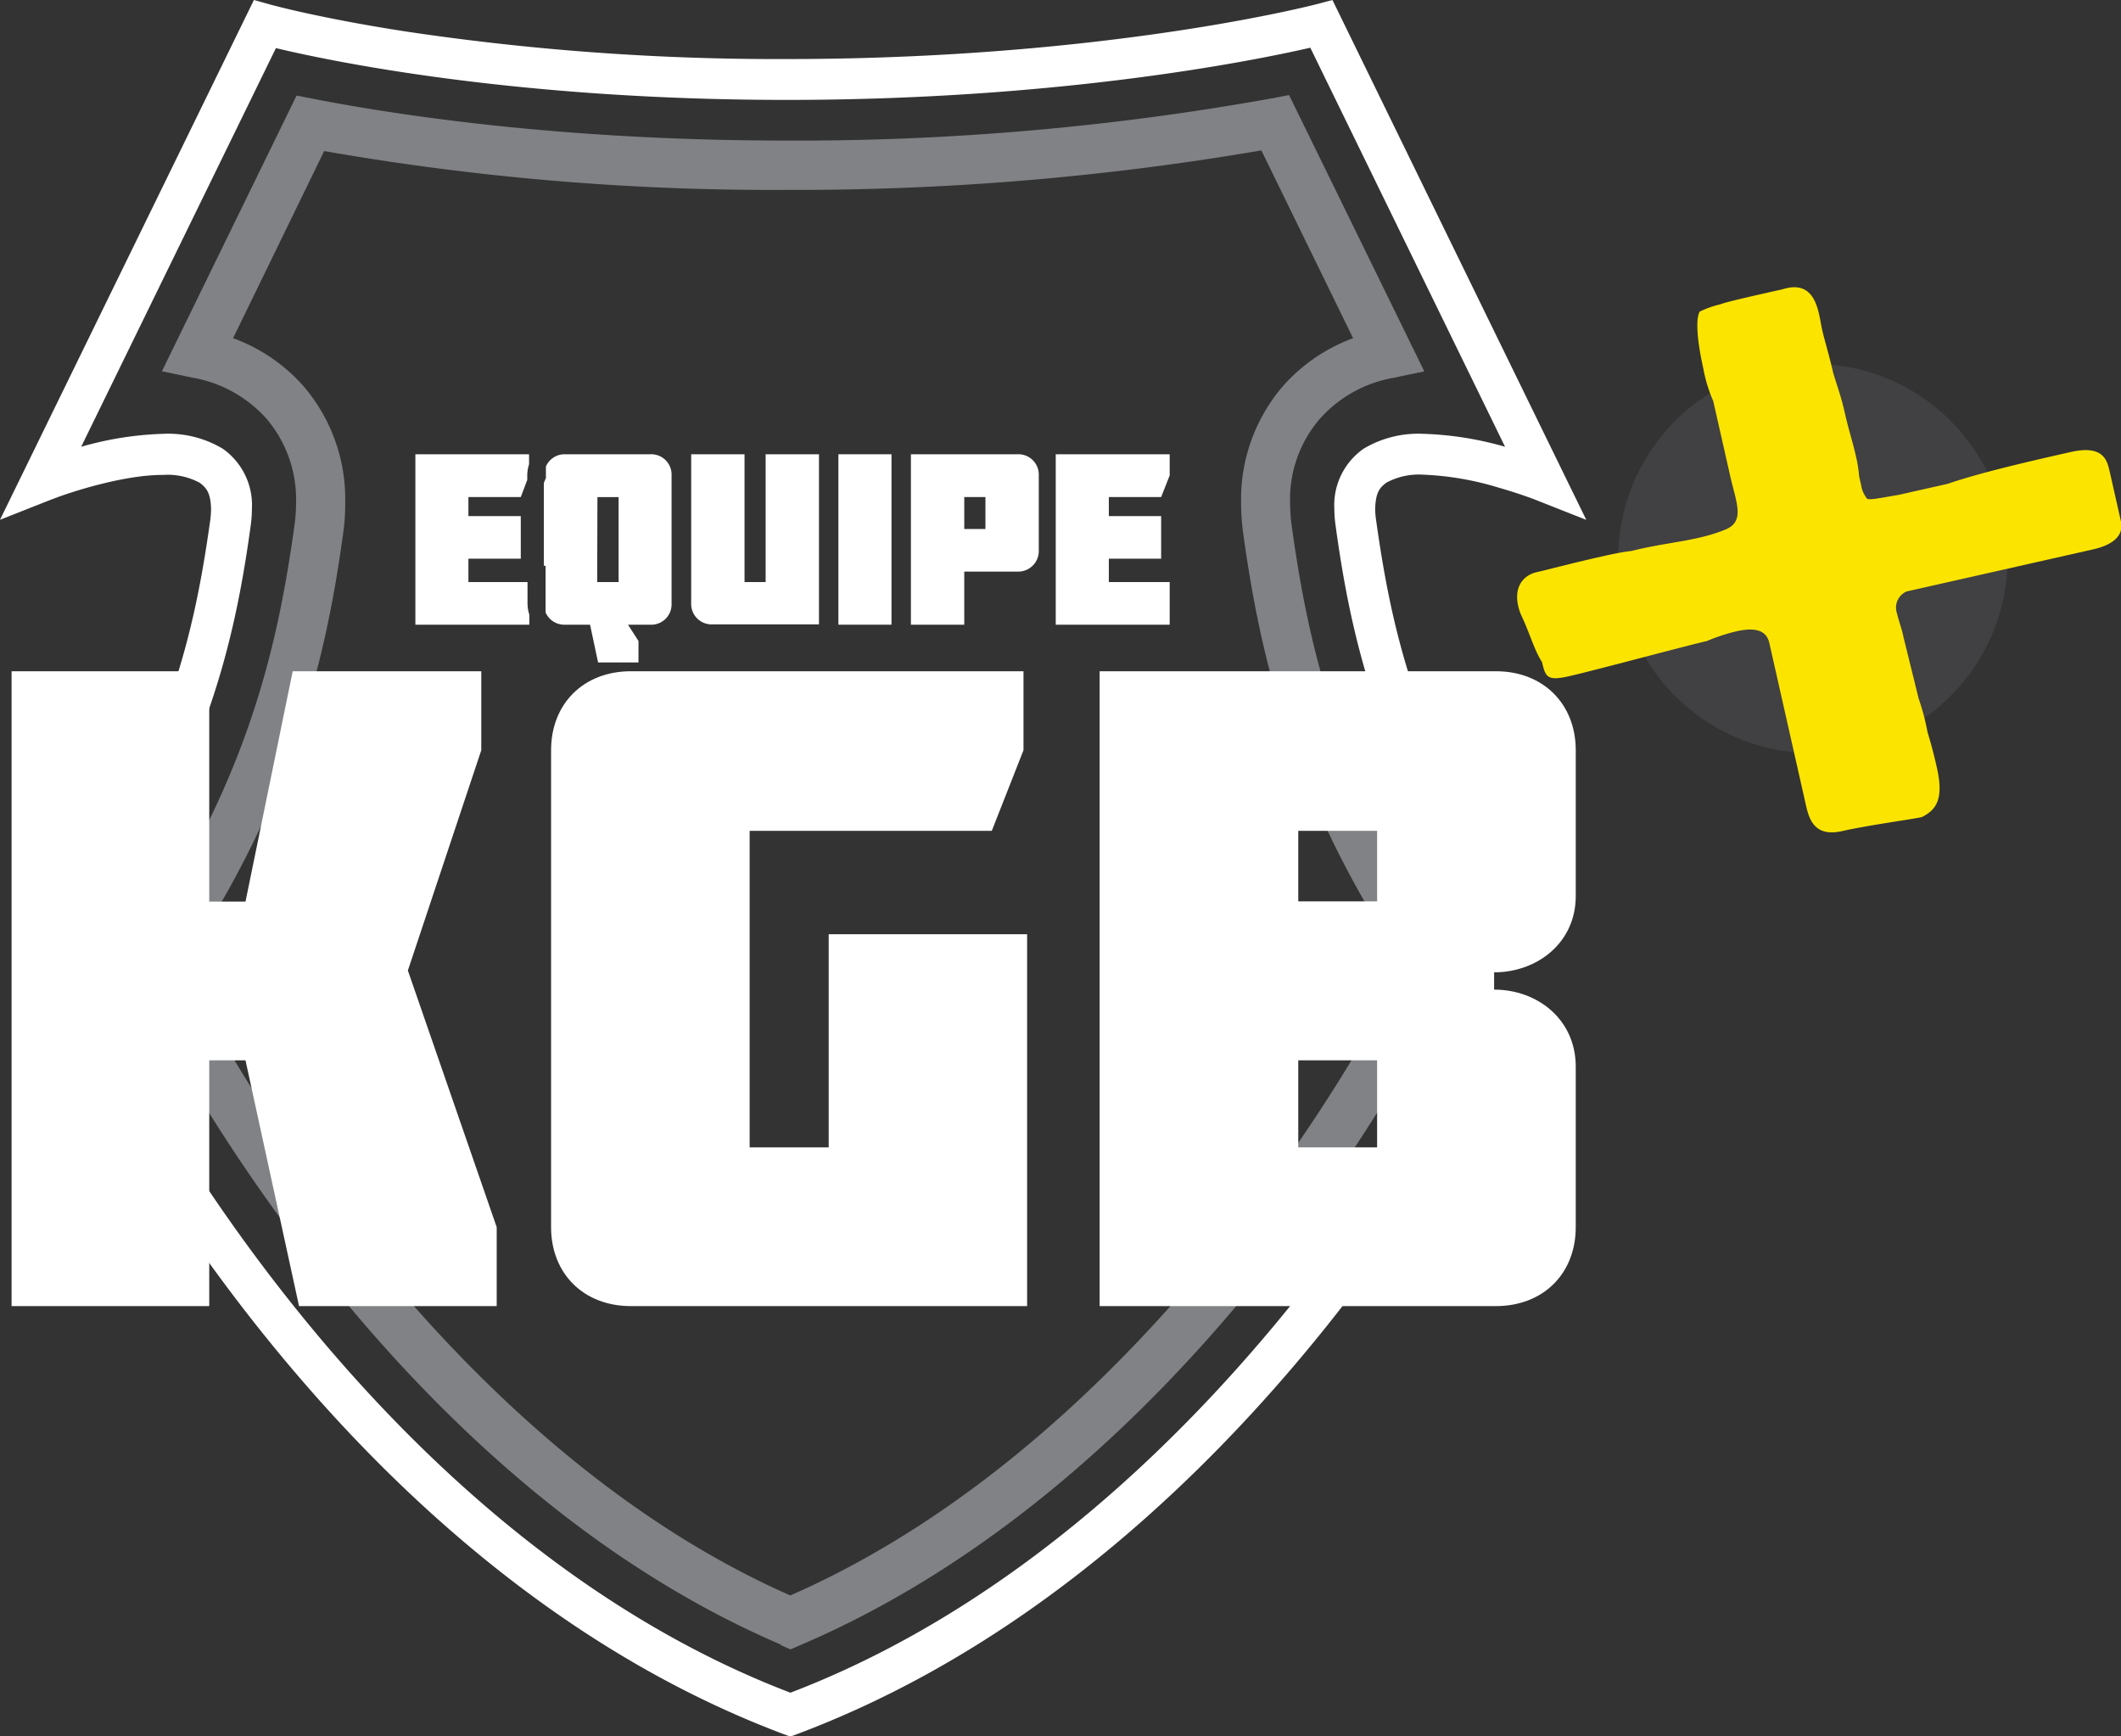
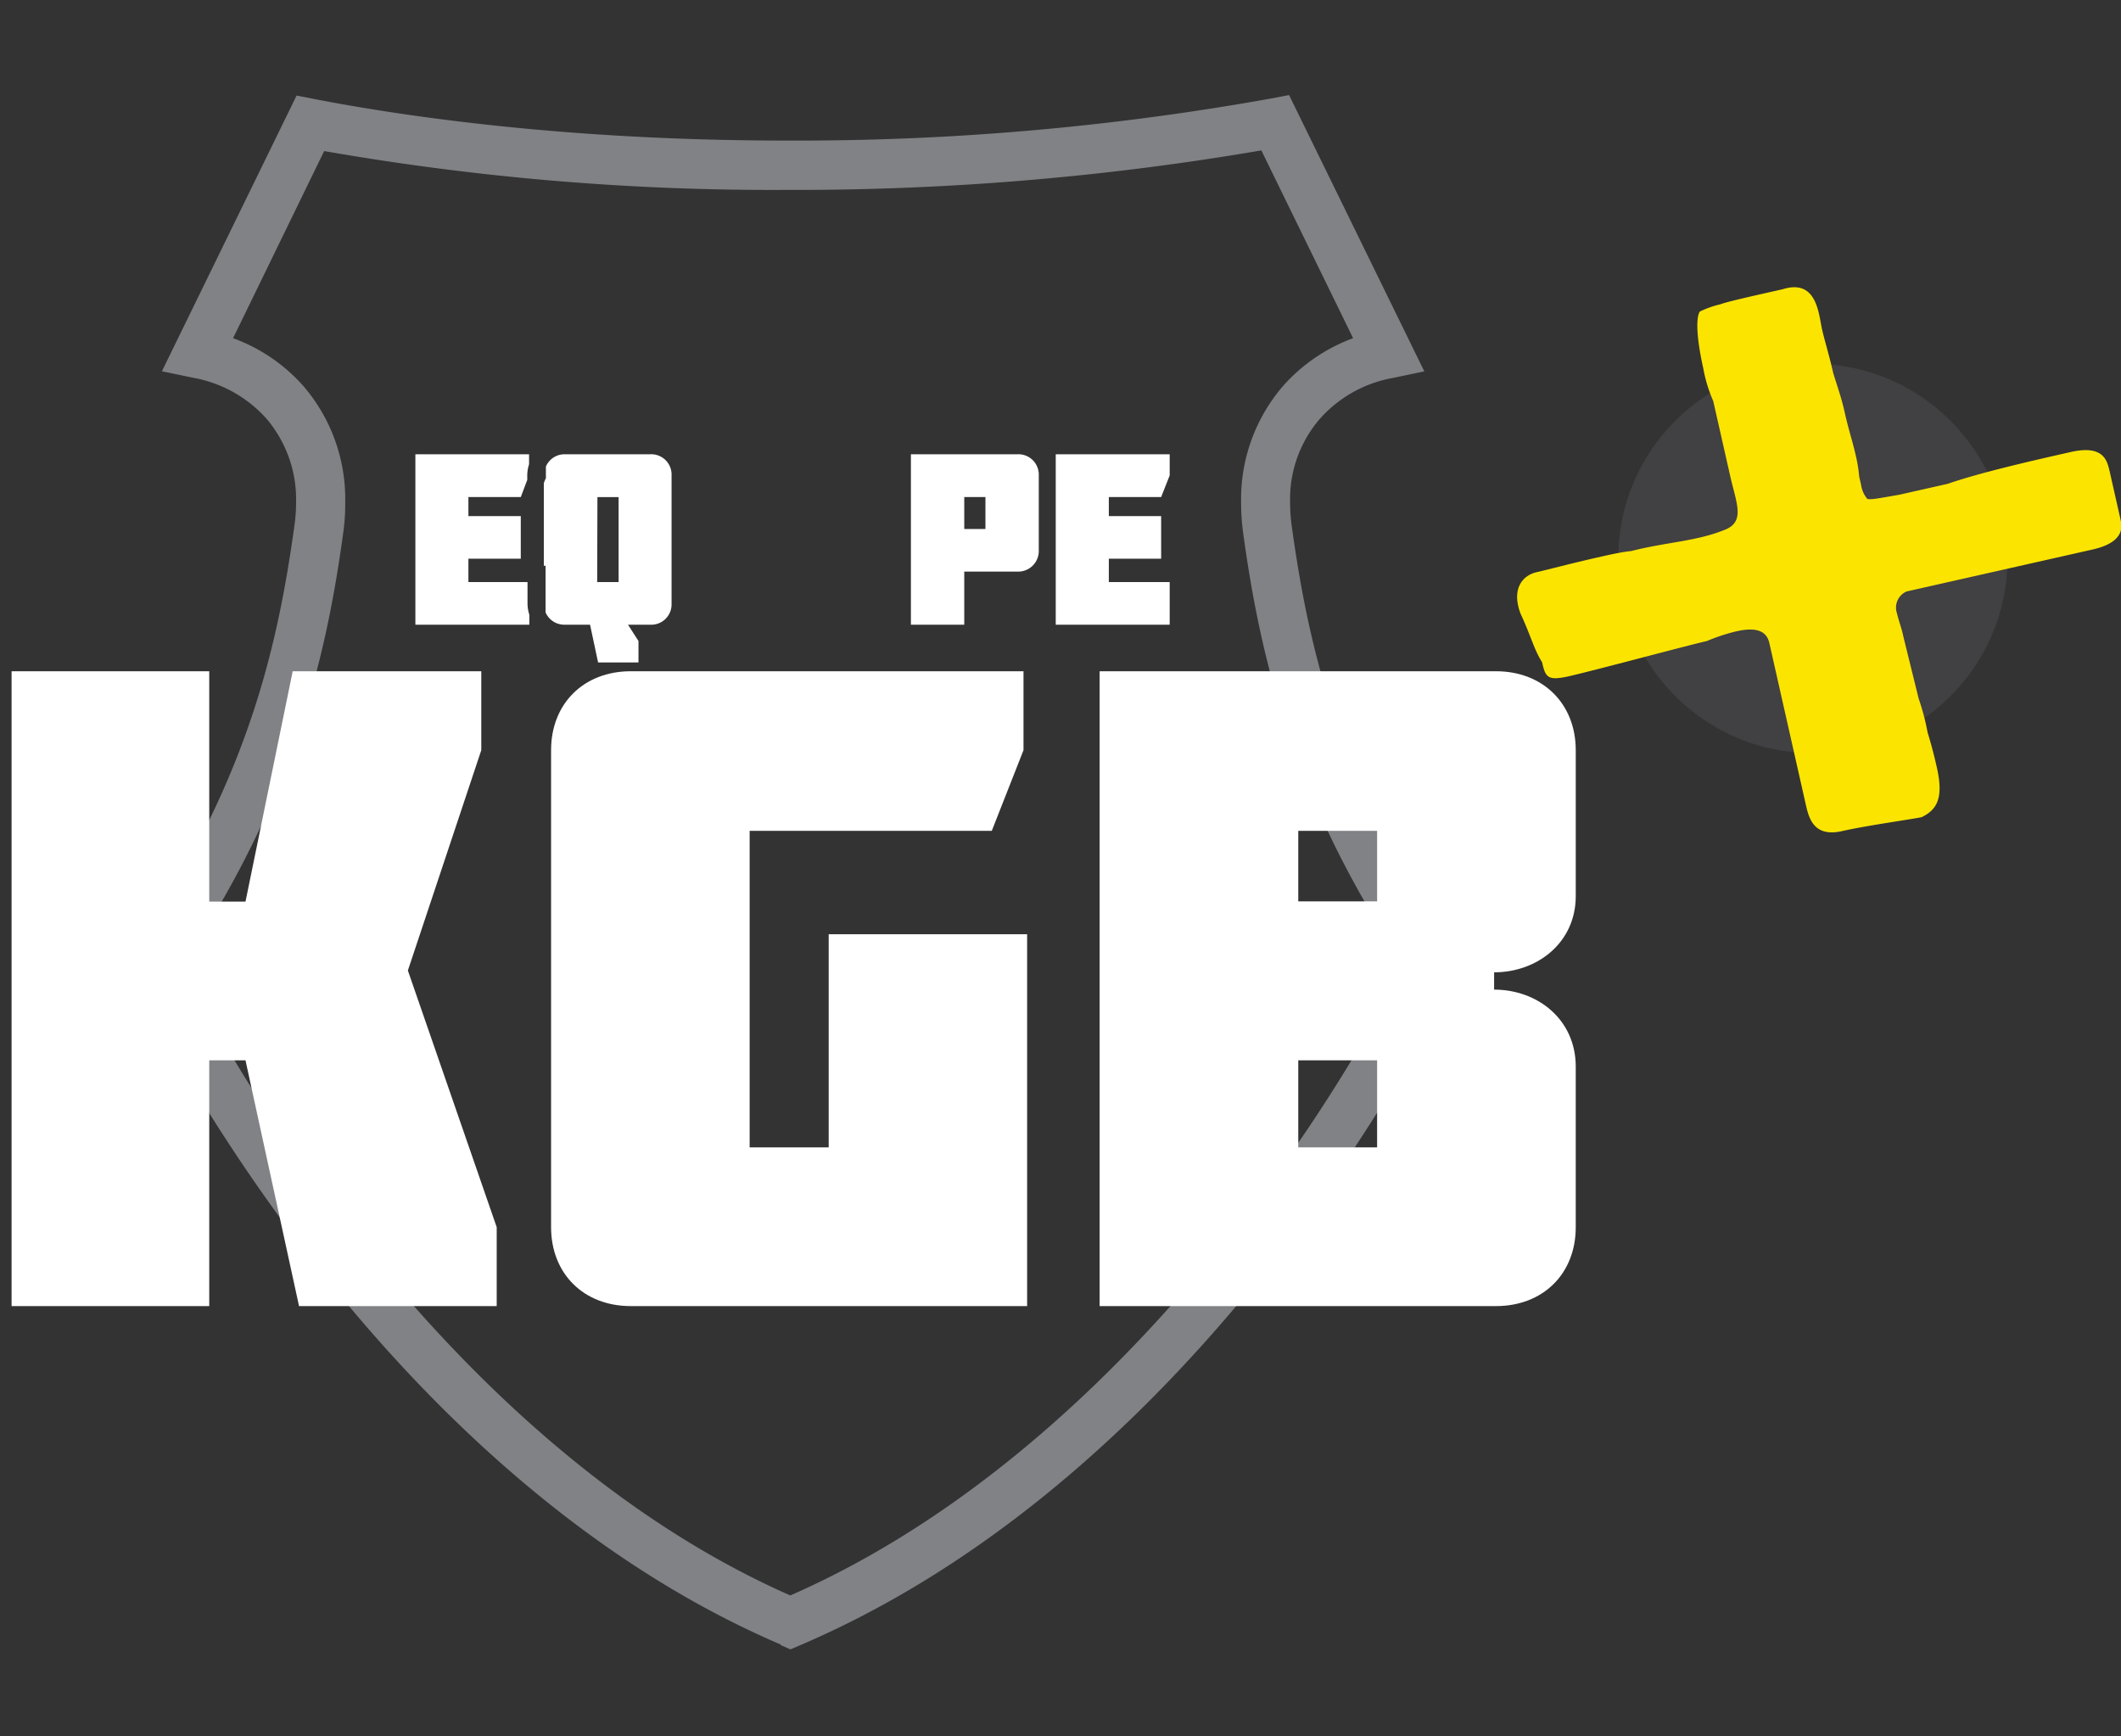
<svg xmlns="http://www.w3.org/2000/svg" viewBox="0 0 327.61 268.17">
  <rect x="0" y="0" width="327.61" height="268.17" fill="#333333" stroke="none" />
  <defs>
    <style>.cls-1{fill:#fff;}.cls-2{fill:#808285;}.cls-3{fill:#414042;}.cls-4{fill:#fbe500;}</style>
  </defs>
  <title>kgb-mais-personal</title>
  <g id="Camada_2" data-name="Camada 2">
    <g id="Camada_1-2" data-name="Camada 1">
-       <path class="cls-1" d="M227,160.19C209.31,193,172.92,242,122.09,261.43c-57.94-22.13-96.35-82.8-110.44-114,19.58-26.26,24.49-47.37,27.08-66.31a19.43,19.43,0,0,0,.18-2.58A10.62,10.62,0,0,0,34.4,69.3,16.43,16.43,0,0,0,25.23,67a51.31,51.31,0,0,0-12.69,2L42.62,7.43c8.37,2,36.87,8,78.91,8,42.3,0,72.26-6.09,80.86-8.06L232.47,69a51.23,51.23,0,0,0-12.68-2,16.47,16.47,0,0,0-9.18,2.31,10.63,10.63,0,0,0-4.51,9.25,19.34,19.34,0,0,0,.19,2.57c2.23,16.33,6.2,34.28,19.79,55.75a6.25,6.25,0,0,1,2.19-2.31,5.58,5.58,0,0,1,3.33-.79C218.4,113,214.79,96.3,212.54,80.25a12.11,12.11,0,0,1-.13-1.7c.08-2.48.69-3.23,1.72-4a10.49,10.49,0,0,1,5.66-1.24,46,46,0,0,1,11.68,2c1.75.5,3.25,1,4.31,1.37s1.63.61,1.63.61l7.61,3-3.6-7.36L205.81,0l-2.5.66s-1.94.51-5.72,1.3c-11.35,2.38-38.85,7.16-76.06,7.16A387.66,387.66,0,0,1,63,4.91C56.07,3.85,50.75,2.79,47.15,2c-1.79-.39-3.15-.72-4.06-.95L41.76.71,39.22,0,0,80.28l7.6-3s.58-.23,1.63-.61c3.14-1.12,10.43-3.35,16-3.32a10.37,10.37,0,0,1,5.65,1.23c1,.78,1.65,1.52,1.72,4a14,14,0,0,1-.12,1.72c-2.64,18.87-7.18,38.7-27,64.85l-1.13,1.48.75,1.7c14.07,31.77,53.47,96,115.87,119.47l1.1.41,1.11-.41c54.16-20.35,91.59-71.4,109.73-105.33A6.62,6.62,0,0,1,227,160.19Z" />
      <path class="cls-2" d="M120.61,254C71.16,232.83,36.34,182.74,20.3,150.53h0l-1-2,1.26-1.82c17.36-25.34,22.21-46.05,24.89-65.34h0a25.62,25.62,0,0,0,.28-3.78h0a19.23,19.23,0,0,0-4.58-12.94h0a19.9,19.9,0,0,0-11.34-6.31h0l-4.8-1,20.8-42.58,2.87.56c13.92,2.69,39.22,6.39,72.83,6.39h0a413.51,413.51,0,0,0,74.78-6.49h0l2.82-.54L220,57.36l-4.8,1a19.76,19.76,0,0,0-11.34,6.33h0a19,19,0,0,0-4.59,13h0a25.53,25.53,0,0,0,.28,3.75h0c2.68,19.28,7.53,40,24.89,65.34h0l1.25,1.82-1,2c-16,32.11-51,82.11-101.13,103.51h0l-1.47.63-1.48-.65Zm1.48-7.6c45.57-20,79.13-66.47,94.83-97.28h0c-17.13-25.57-22.23-47.4-24.89-66.72h0a34.09,34.09,0,0,1-.33-4.8h0a26.79,26.79,0,0,1,6.44-17.94h0A26.87,26.87,0,0,1,209,52.23h0l-14.17-29a425.9,425.9,0,0,1-73.35,6.1h0a401.87,401.87,0,0,1-71.41-6h0L36,52.23a26.65,26.65,0,0,1,10.91,7.45h0a26.72,26.72,0,0,1,6.41,17.91h0A31,31,0,0,1,53,82.4h0c-2.65,19.36-7.77,41.17-24.9,66.73h0c15.71,30.93,49.09,77.52,94,97.29Z" />
      <polygon class="cls-1" points="74.34 115.86 74.34 103.67 45.21 103.67 37.92 139.25 32.32 139.25 32.32 103.67 1.79 103.67 1.79 201.72 32.32 201.72 32.32 163.76 37.92 163.76 46.19 201.72 76.72 201.72 76.72 189.53 63 149.89 74.34 115.86" />
      <path class="cls-1" d="M231.06,103.67H169.85v98.05h61.21c7.29,0,12.33-5,12.33-12.19V164.74c0-7.28-5.89-11.9-12.61-11.9v-2.67c6.72,0,12.61-4.62,12.61-11.76V115.86C243.39,108.71,238.35,103.67,231.06,103.67Zm-18.35,73.54H200.53V163.76h12.18Zm0-38H200.53V128.32h12.18Z" />
      <path class="cls-1" d="M72.35,86.29h8.09V79.71H72.35V76.77h8.09l1-2.65v-.69a5.8,5.8,0,0,1,.28-1.73V70.16H64.16V96.48h17.6V94.93a5.69,5.69,0,0,1-.28-1.72V89.9H72.35Z" />
      <path class="cls-1" d="M84.28,73.9l-.18.45L84,74.6V87.38h.27v7.2a3.14,3.14,0,0,0,3,1.9h3.87l1.24,5.83h6.24V99L97,96.48h3.42a3.14,3.14,0,0,0,3.31-3.27V73.43a3.14,3.14,0,0,0-3.31-3.27H87.32a3.14,3.14,0,0,0-3,1.89V73.9Zm8,2.87h3.27V89.9H92.24Z" />
-       <path class="cls-1" d="M118.26,89.9H115V70.16h-8.24v23a3.15,3.15,0,0,0,3.31,3.27H126.5V70.16h-8.24Z" />
-       <rect class="cls-1" x="129.5" y="70.16" width="8.2" height="26.32" />
      <path class="cls-1" d="M157.14,70.16H140.7V96.48h8.24v-8.2h8.2A3.18,3.18,0,0,0,160.45,85V73.43A3.15,3.15,0,0,0,157.14,70.16ZM152.21,81.7h-3.27V76.77h3.27Z" />
      <polygon class="cls-1" points="180.67 89.9 171.27 89.9 171.27 86.29 179.35 86.29 179.35 79.71 171.27 79.71 171.27 76.77 179.35 76.77 180.67 73.43 180.67 70.16 163.07 70.16 163.07 96.48 180.67 96.48 180.67 89.9" />
      <path class="cls-1" d="M128,177.21H115.79V128.32h37.4l4.9-12.46V103.67H97.44c-7.28,0-12.32,5-12.32,12.19v73.67c0,7.15,5,12.19,12.32,12.19h61.21V144.29H128Z" />
      <circle class="cls-3" cx="280.02" cy="86.25" r="30.07" />
      <path class="cls-4" d="M263.08,56.84c-.83-3.68-1.27-7.46-.54-8.71A14.41,14.41,0,0,1,265.73,47c.93-.37,4.22-1.11,9.63-2.33,5.31-1.66,5.54,3.86,6.08,6.22.36,1.62,1.09,3.93,1.72,6.73.76,2.46,1.25,3.75,1.78,6.1.63,2.8,1.19,4.38,1.66,6.45a21.84,21.84,0,0,1,.57,3.43l.3,1.32a4.32,4.32,0,0,0,.85,2c.1.44,2,0,5-.5l7.54-1.7c5.09-1.77,13.59-3.69,19-4.91,5.22-1.18,5.63,1.51,6,3l1.73,7.66c.53,2.36-1.39,3.72-4.29,4.38l-28.81,6.5A2.71,2.71,0,0,0,293,94.7c.27,1.18.73,2.31,1,3.64l2.35,9.53a36.24,36.24,0,0,1,1.39,5.27c.76,2.46,1.16,4.22,1.46,5.55,1,4.57,0,6.35-2.37,7.51-1.54.34-8.44,1.28-12.31,2.16-4.44,1-5.14-2.1-5.61-4.16l-5.62-24.9c-.47-2.07-2.37-2.41-5.08-1.8A29.05,29.05,0,0,0,263.66,99c-3.09.7-17.27,4.52-21.32,5.44-3.29.74-3.62.19-4.15-2.17-1.27-2-1.74-4.1-3.31-7.46-1.48-3.85.28-6,2.6-6.47,1.55-.35,5.38-1.37,9.25-2.24,1.93-.44,3.67-.83,5.25-1,5.38-1.37,10-1.49,14.31-3.23,3.38-1.23,1.9-4.15.94-8.43l-2.6-11.49A22.51,22.51,0,0,1,263.08,56.84Z" />
    </g>
  </g>
</svg>